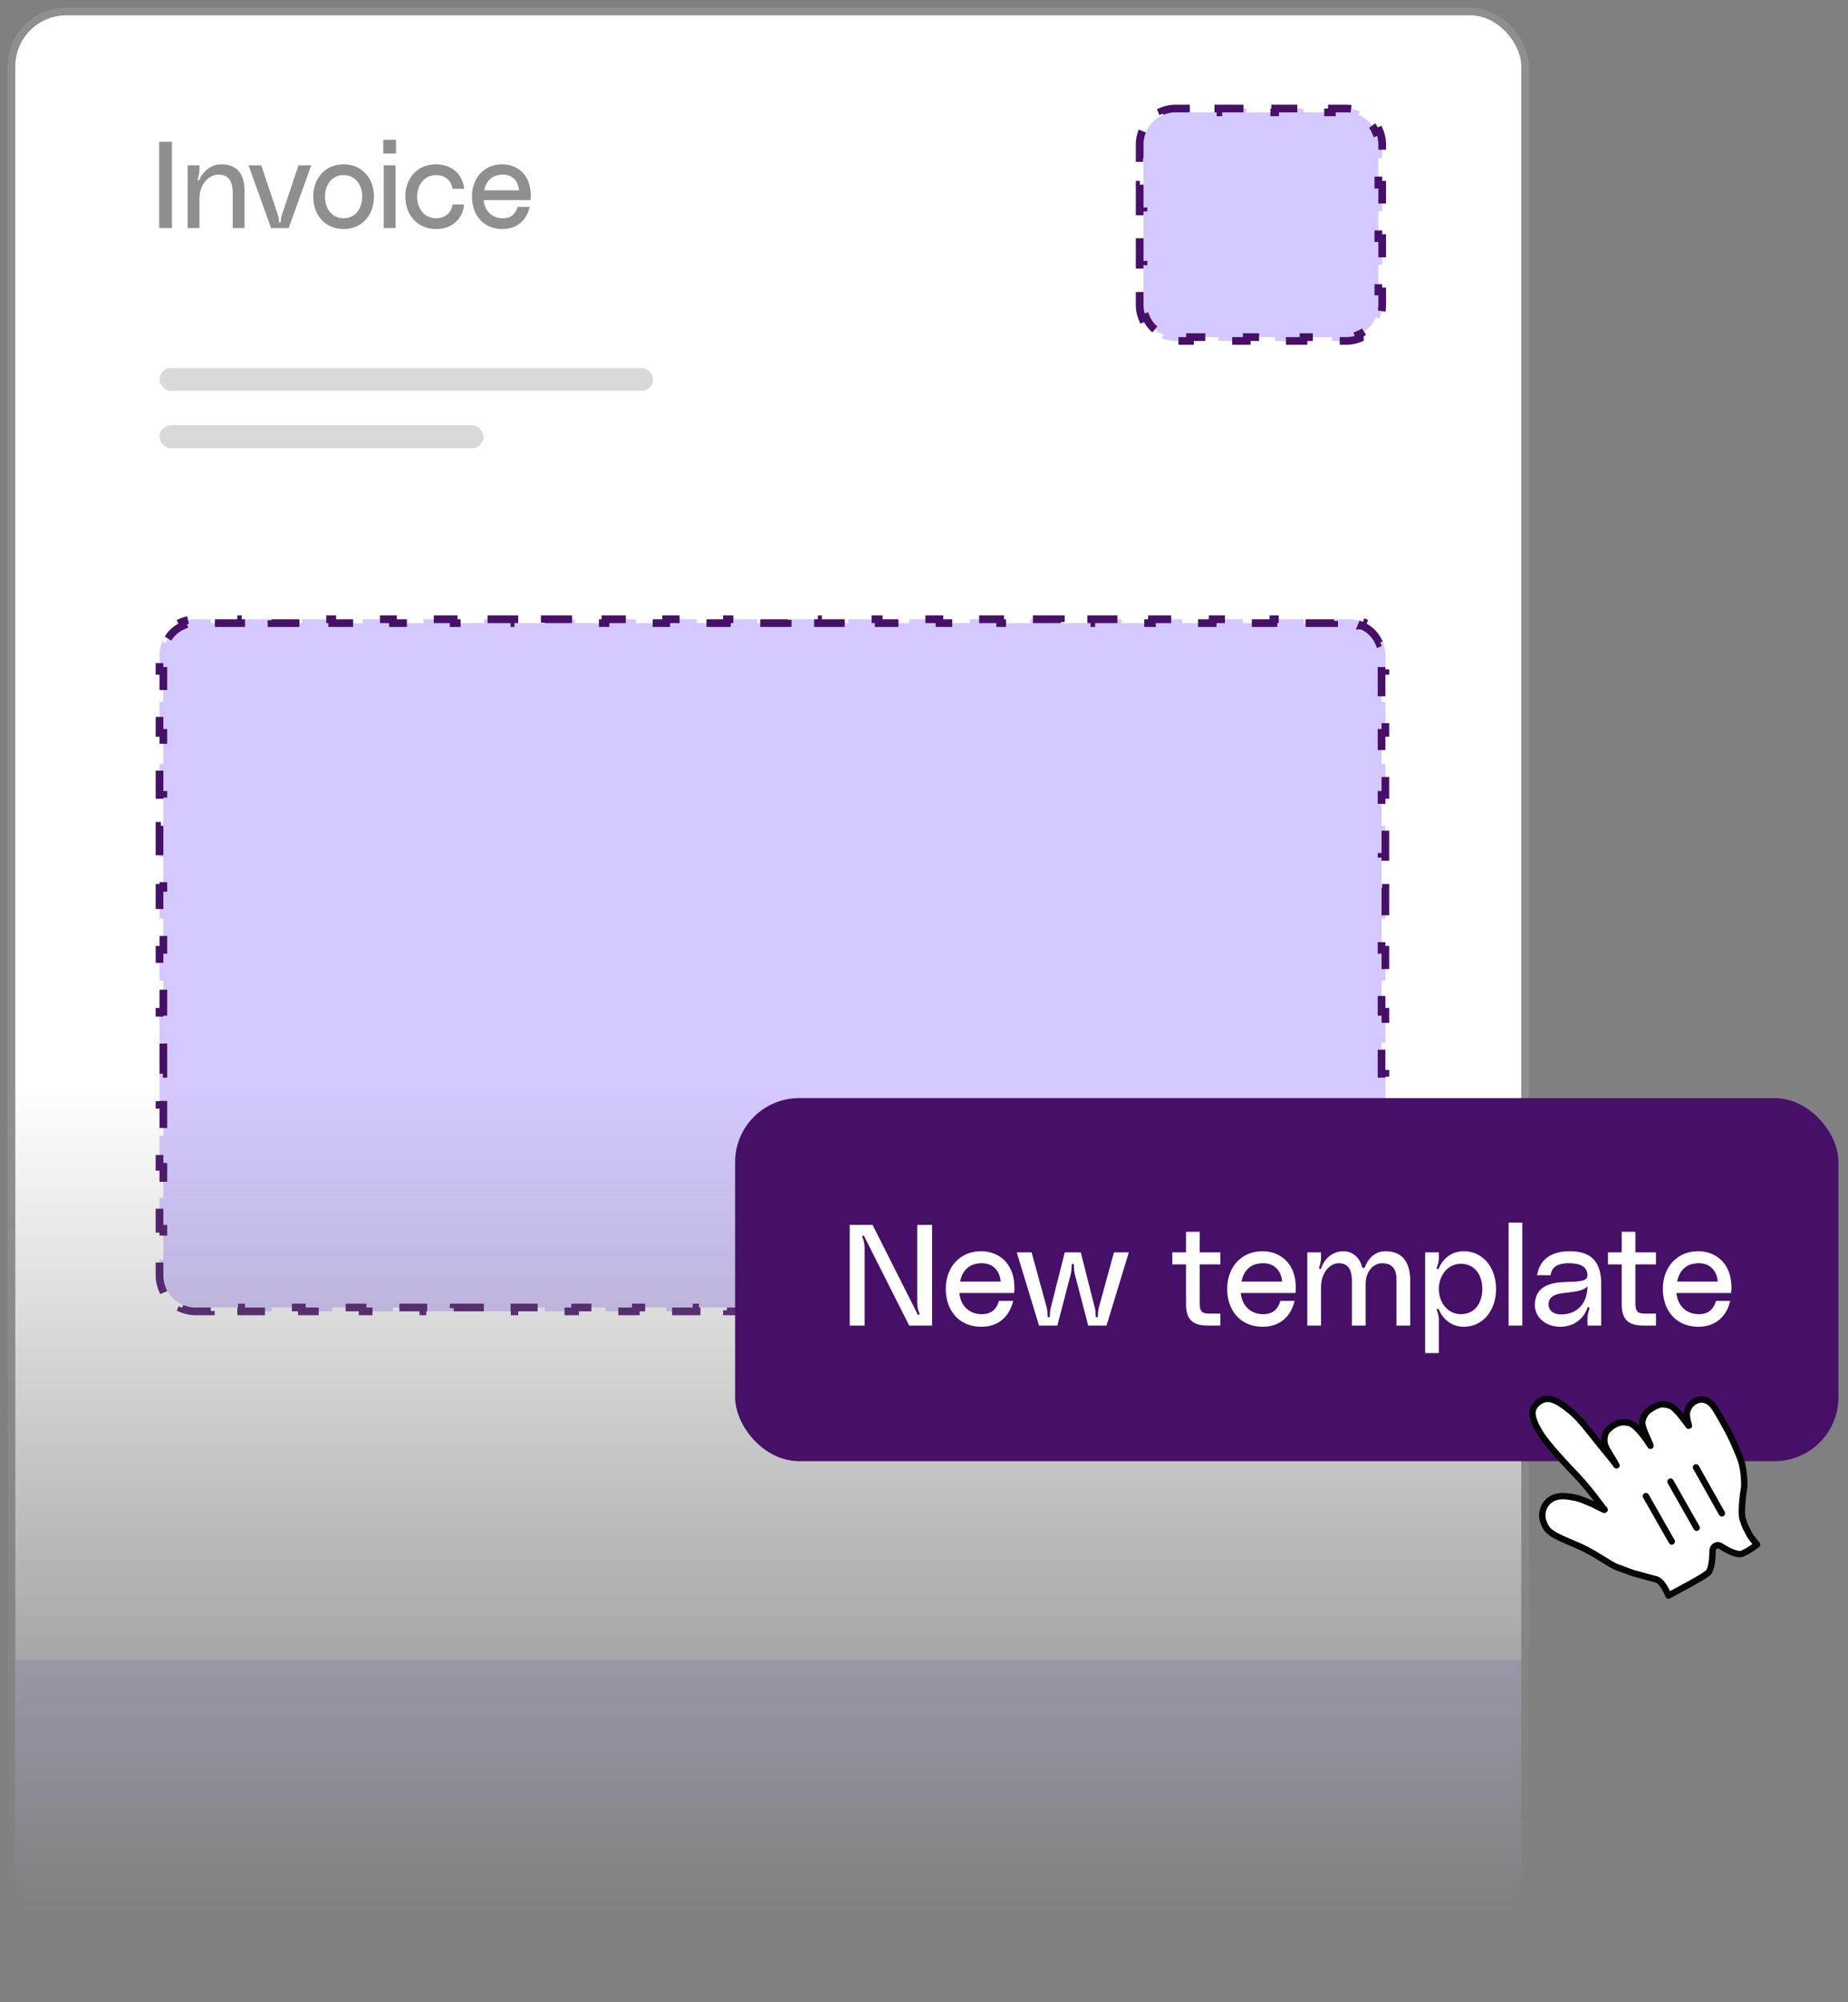
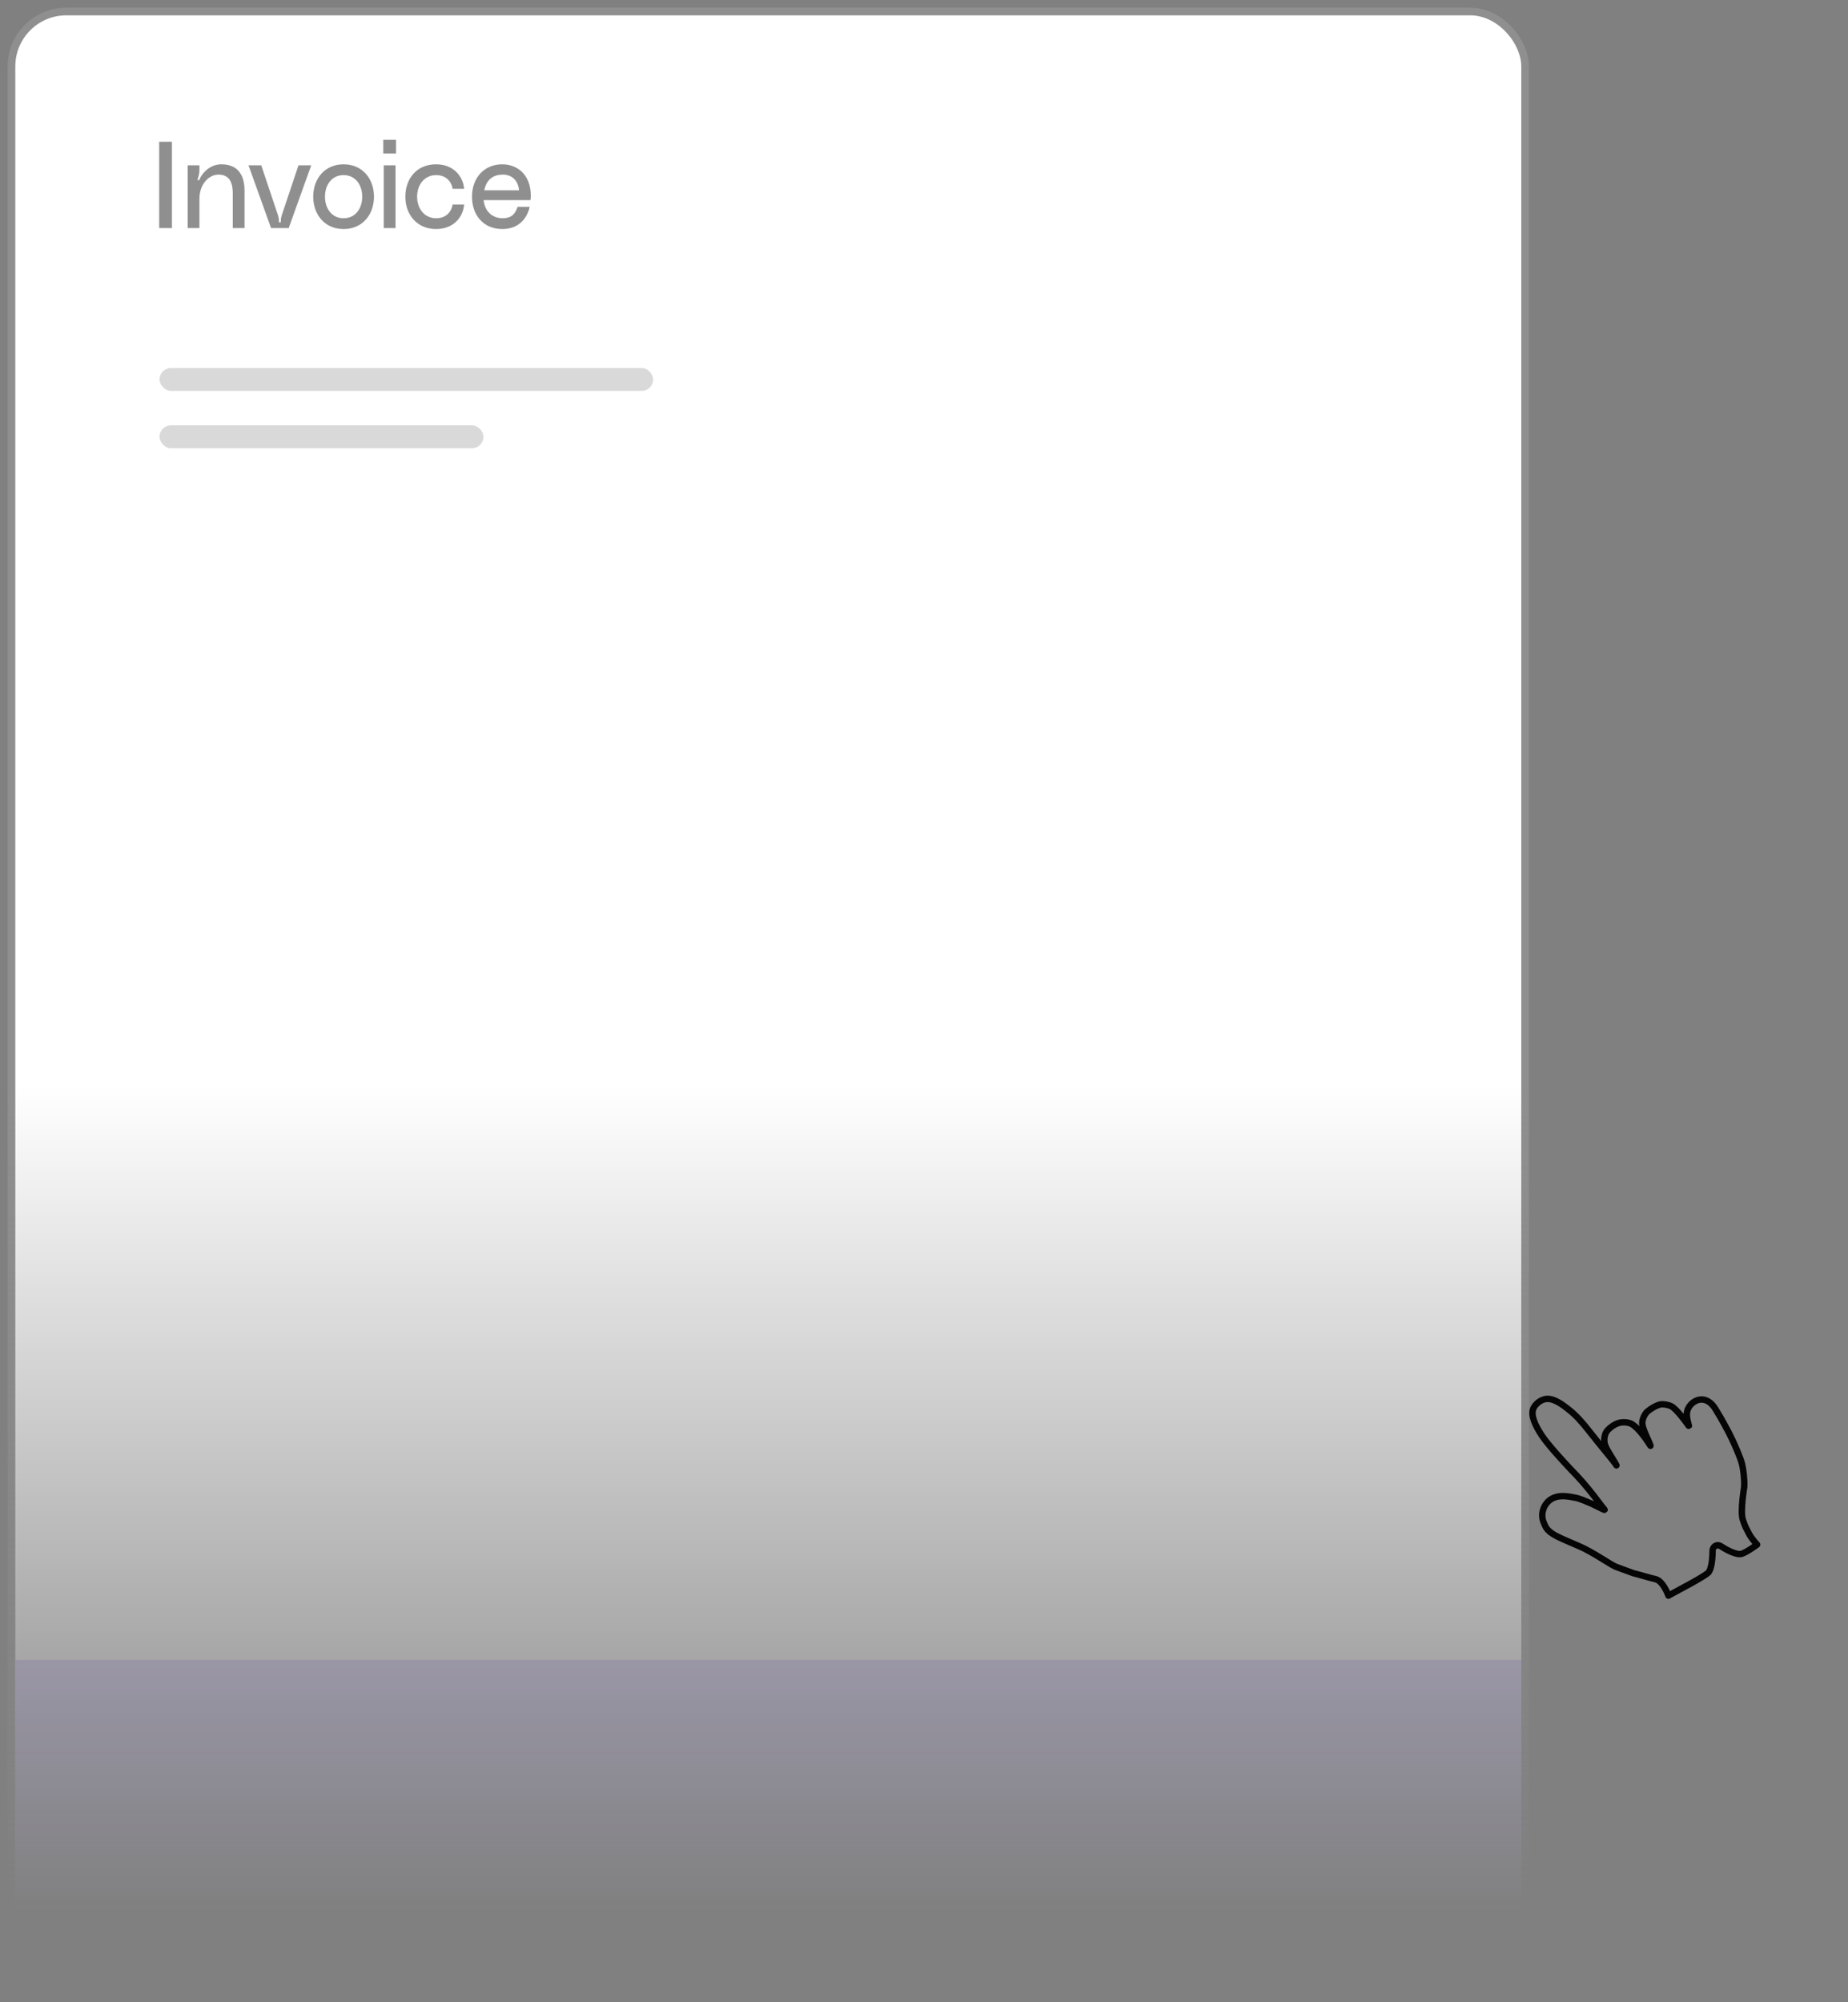
<svg xmlns="http://www.w3.org/2000/svg" width="181" height="196" fill="none">
  <rect width="100%" height="100%" fill="#808080" stroke="none" />
  <g clip-path="url(#a)">
    <mask id="c" width="200" height="216" x="-19" y="-20" maskUnits="userSpaceOnUse" style="mask-type:alpha">
      <path fill="url(#b)" d="M-19-20h200v216H-19z" />
    </mask>
    <g mask="url(#c)">
      <rect width="148.25" height="210.75" x="1.125" y="1.125" fill="#fff" rx="5.375" />
      <rect width="148.25" height="210.75" x="1.125" y="1.125" stroke="#8F8F8F" stroke-width=".75" rx="5.375" />
      <path fill="#D5C8FF" d="M1.5 162.5H149v49H1.5z" />
-       <path fill="#D5C8FF" stroke="#461068" stroke-dasharray="3.01 3.01" stroke-width=".754" d="m16.24 126.05-.348.144a3.526 3.526 0 0 1-.269-1.354v-1.517H16v-3.034h-.377v-3.034H16v-3.033h-.377v-3.034H16v-3.035h-.377v-3.034H16v-3.034h-.377v-3.034H16v-3.034h-.377v-3.034H16V89.95h-.377v-3.034H16v-3.034h-.377v-3.034H16v-3.034h-.377v-3.035H16v-3.033h-.377v-3.034H16v-3.034h-.377V64.16l.005-.179c.02-.414.112-.81.264-1.175l.347.143a3.17 3.17 0 0 1 1.71-1.71l-.143-.347a3.53 3.53 0 0 1 1.354-.269h1.486V61h2.974v-.377h2.974V61h2.973v-.377h2.974V61h2.974v-.377h2.973V61h2.974v-.377h2.973V61h2.973v-.377h2.974V61h2.974v-.377h2.973V61h2.974v-.377h2.973V61h2.974v-.377h2.974V61h2.973v-.377h2.974V61h2.973v-.377h2.974V61h2.974v-.377h2.973V61h2.974v-.377h2.974V61h2.973v-.377h2.974V61h2.973v-.377h2.973V61h2.974v-.377h2.974V61h2.973v-.377h2.974V61h2.973v-.377h2.974V61h2.974v-.377h2.973V61h2.974v-.377h1.486c.479 0 .937.096 1.355.269l-.145.347a3.17 3.17 0 0 1 1.71 1.71l.349-.143c.173.417.268.875.268 1.354v1.517h-.377v3.034h.377v3.034h-.377v3.033h.377v3.034h-.377v3.035h.377v3.034h-.377v3.034h.377v3.034h-.377v3.034h.377v3.034h-.377v3.034h.377v3.034h-.377v3.034h.377v3.034h-.377v3.035h.377v3.034h-.377v3.033h.377v3.034h-.377v3.034h.377v1.517l-.004.179a3.54 3.54 0 0 1-.264 1.175l-.349-.144a3.173 3.173 0 0 1-1.71 1.71l.145.348a3.518 3.518 0 0 1-1.355.269h-1.486V128h-2.974v.377h-2.973V128h-2.974v.377h-2.974V128h-2.973v.377h-2.974V128h-2.973v.377h-2.974V128h-2.974v.377h-2.973V128h-2.974v.377h-2.973V128h-2.973v.377h-2.974V128h-2.974v.377h-2.973V128h-2.974v.377h-2.974V128h-2.973v.377h-2.974V128h-2.973v.377H65.25V128h-2.974v.377h-2.973V128h-2.974v.377h-2.974V128h-2.973v.377h-2.974V128h-2.973v.377h-2.973V128h-2.974v.377h-2.973V128H32.54v.377h-2.974V128h-2.973v.377H23.62V128h-2.974v.377H19.16a3.51 3.51 0 0 1-1.354-.269l.143-.348a3.173 3.173 0 0 1-1.71-1.71Zm95.999-95-.347.144a3.514 3.514 0 0 1-.269-1.354v-1.307H112V25.92h-.377v-2.613H112v-2.614h-.377V18.08H112v-2.613h-.377V14.16l.005-.179a3.52 3.52 0 0 1 .264-1.175l.347.143a3.174 3.174 0 0 1 1.71-1.71l-.143-.347a3.526 3.526 0 0 1 1.354-.269h1.39V11h2.78v-.377h2.78V11h2.78v-.377h2.78V11h2.78v-.377h1.39c.479 0 .937.096 1.354.269l-.144.347c.772.32 1.389.938 1.71 1.71l.348-.143c.174.417.269.875.269 1.354v1.307H135v2.613h.377v2.613H135v2.614h.377v2.613H135v2.613h.377v1.307l-.005.179a3.52 3.52 0 0 1-.264 1.175l-.348-.144a3.173 3.173 0 0 1-1.71 1.71l.144.348a3.526 3.526 0 0 1-1.354.269h-1.39V33h-2.78v.377h-2.78V33h-2.78v.377h-2.78V33h-2.78v.377h-1.39c-.479 0-.937-.096-1.354-.269l.143-.348a3.17 3.17 0 0 1-1.71-1.71Z" />
      <rect width="48.342" height="2.243" x="15.627" y="36.025" fill="#D9D9D9" rx="1.122" />
      <rect width="31.724" height="2.243" x="15.627" y="41.637" fill="#D9D9D9" rx="1.122" />
      <path fill="#8F8F8F" d="M16.84 22.326h-1.248v-8.448h1.248v8.448Zm4.83-6.24c1.415 0 2.28.792 2.28 2.592v3.648h-1.153v-3.408c0-1.428-.612-1.824-1.416-1.824-.888 0-1.848.9-1.848 2.364v2.868h-1.152v-6.144h1.152v.408c0 .252-.024.504-.132.816-.036.108-.084.228.012.252.072.024.108-.06.132-.108.24-.6 1.02-1.464 2.124-1.464Zm2.67.096h1.248l1.632 4.872c.072.204.096.372.096.576 0 .072.012.156.096.156s.096-.084.096-.156c0-.204.024-.372.096-.576l1.632-4.872h1.248l-2.208 6.144h-1.728l-2.208-6.144Zm9.313-.096c1.86 0 2.976 1.428 2.976 3.168 0 1.74-1.116 3.168-2.976 3.168-1.86 0-2.976-1.428-2.976-3.168 0-1.74 1.116-3.168 2.976-3.168Zm0 5.28c1.152 0 1.824-.948 1.824-2.112 0-1.164-.672-2.112-1.824-2.112-1.152 0-1.824.948-1.824 2.112 0 1.164.672 2.112 1.824 2.112Zm3.887-6.336v-1.344h1.248v1.344H37.54Zm.048 7.296v-6.144h1.152v6.144h-1.152Zm2.112-3.072c0-1.74 1.092-3.168 3.012-3.168 1.68 0 2.64 1.14 2.748 2.4h-1.128c-.108-.696-.636-1.344-1.608-1.344-1.176 0-1.872.972-1.872 2.112 0 1.14.696 2.112 1.872 2.112.972 0 1.5-.648 1.608-1.344h1.128c-.108 1.26-1.056 2.4-2.748 2.4-1.884 0-3.012-1.428-3.012-3.168Zm12.288-.084c0 .168-.012.288-.036.42h-4.584c.084.984.756 1.776 1.872 1.776.828 0 1.236-.408 1.452-1.116h1.188c-.252 1.14-1.092 2.172-2.664 2.172-1.932 0-2.988-1.428-2.988-3.168 0-1.848 1.2-3.168 2.964-3.168 1.368 0 2.796.9 2.796 3.084Zm-4.56-.54h3.408c-.072-.9-.648-1.536-1.584-1.536-1.152 0-1.656.708-1.824 1.536Z" />
    </g>
-     <rect width="108.069" height="35.543" x="72" y="107.5" fill="#461068" rx="6.272" />
-     <path fill="#fff" d="M83.226 129.771v-9.856h2.24l4.396 8.722c.028.042.056.098.126.084.098-.028.084-.112.028-.238-.14-.322-.182-.658-.182-1.064v-7.504h1.456v9.856h-2.24l-4.396-8.722c-.014-.042-.07-.112-.126-.084-.098.042-.084.112-.028.238.14.322.182.658.182 1.064v7.504h-1.456Zm16.13-3.682c0 .196-.014.336-.042.49h-5.348c.098 1.148.882 2.072 2.184 2.072.965 0 1.441-.476 1.694-1.302h1.386c-.294 1.33-1.275 2.534-3.109 2.534-2.253 0-3.486-1.666-3.486-3.696 0-2.156 1.4-3.696 3.459-3.696 1.596 0 3.262 1.05 3.262 3.598Zm-5.32-.63h3.975c-.084-1.05-.755-1.792-1.847-1.792-1.344 0-1.933.826-2.129 1.792Zm5.548-2.856h1.456l1.47 5.362c.07.28.098.546.098.826 0 .084.014.168.112.168s.112-.084.112-.168c0-.28.028-.546.098-.826l1.358-5.362h1.568l1.358 5.362c.07.28.098.546.098.826 0 .084.014.168.112.168s.112-.084.112-.168c0-.28.028-.546.098-.826l1.47-5.362h1.456l-2.184 7.168h-1.792l-1.33-5.096a3.973 3.973 0 0 1-.07-.756c0-.084 0-.182-.112-.182s-.112.098-.112.182c0 .28-.028.546-.07.756l-1.33 5.096h-1.792l-2.184-7.168Zm19.94 1.176h-2.016v3.752c0 .812.168 1.064.952 1.064h1.064v1.176h-1.176c-1.484 0-2.184-.546-2.184-2.1v-3.892h-1.344v-1.176h1.344v-2.016h1.344v2.016h2.016v1.176Zm7.394 2.31c0 .196-.014.336-.042.49h-5.348c.098 1.148.882 2.072 2.184 2.072.966 0 1.442-.476 1.694-1.302h1.386c-.294 1.33-1.274 2.534-3.108 2.534-2.254 0-3.486-1.666-3.486-3.696 0-2.156 1.4-3.696 3.458-3.696 1.596 0 3.262 1.05 3.262 3.598Zm-5.32-.63h3.976c-.084-1.05-.756-1.792-1.848-1.792-1.344 0-1.932.826-2.128 1.792Zm14.088-2.968c1.344 0 2.436.7 2.436 2.912v4.368h-1.344v-4.536c0-1.12-.546-1.568-1.414-1.568-.784 0-1.61.728-1.61 2.044v4.06h-1.344v-4.368c0-1.12-.378-1.736-1.288-1.736-.868 0-1.736.924-1.736 2.352v3.752h-1.344v-7.168h1.344v.476c0 .266-.028.504-.154.91-.028.112-.07.21.028.238.098.028.14-.056.154-.112.35-.98 1.176-1.624 2.156-1.624.91 0 1.624.644 1.834 1.526.014.07.056.112.14.112.098 0 .126-.042.154-.112.378-.98 1.106-1.526 1.988-1.526Zm5.24.112v.56c0 .266-.042.476-.14.77-.042.112-.126.252 0 .294.112.042.154-.098.168-.14.42-.924 1.26-1.596 2.408-1.596 1.862 0 3.164 1.568 3.164 3.696s-1.302 3.696-3.164 3.696c-1.12 0-1.974-.658-2.408-1.624-.014-.042-.056-.154-.14-.126-.14.042-.07.168-.028.28.098.308.14.504.14.756v3.29h-1.344v-9.856h1.344Zm2.156 6.048c1.4 0 2.1-1.134 2.1-2.464s-.7-2.464-2.1-2.464c-1.274 0-2.156 1.134-2.156 2.464s.882 2.464 2.156 2.464Zm4.675-8.96h1.344v10.08h-1.344v-10.08Zm2.574 8.078c0-1.638 1.204-2.142 2.576-2.24 1.288-.098 2.59.056 2.576-.686-.014-.588-.35-1.176-1.82-1.176-1.26 0-1.694.476-1.792 1.176h-1.316c.252-1.638 1.512-2.352 3.164-2.352 1.61 0 3.108.56 3.108 3.192v4.088h-1.344v-.686c0-.266.028-.476.154-.84.028-.126.084-.238-.014-.28-.112-.042-.14.07-.168.14-.406 1.064-1.358 1.778-2.66 1.778-1.358 0-2.464-.896-2.464-2.114Zm5.152-1.862c-.434.532-1.4.546-2.492.7-.868.126-1.316.434-1.316 1.092 0 .574.476 1.106 1.638.952 1.092-.14 2.156-.938 2.17-2.744Zm6.711-2.128h-2.016v3.752c0 .812.168 1.064.952 1.064h1.064v1.176h-1.176c-1.484 0-2.184-.546-2.184-2.1v-3.892h-1.344v-1.176h1.344v-2.016h1.344v2.016h2.016v1.176Zm7.394 2.31c0 .196-.014.336-.042.49h-5.348c.098 1.148.882 2.072 2.184 2.072.966 0 1.442-.476 1.694-1.302h1.386c-.294 1.33-1.274 2.534-3.108 2.534-2.254 0-3.486-1.666-3.486-3.696 0-2.156 1.4-3.696 3.458-3.696 1.596 0 3.262 1.05 3.262 3.598Zm-5.32-.63h3.976c-.084-1.05-.756-1.792-1.848-1.792-1.344 0-1.932.826-2.128 1.792Z" />
-     <path fill="#fff" fill-rule="evenodd" d="M158.262 153.379c-.611-.272-1.572-.989-2.979-1.724-.796-.416-2.551-1.055-3.22-1.505-.586-.4-.696-.665-.889-1.161-.344-.883.09-1.964.983-2.353.674-.294 1.466-.152 2.19-.004.436.089 1.075.379 1.449.535.343.143.452.221.835.402.508.241.707.389.352.01-.45-.596-1.212-1.619-1.967-2.478-.572-.65-.676-.745-1.144-1.228-.498-.515-.817-.892-1.326-1.449-.358-.395-1.063-1.216-1.406-1.708-.471-.673-1.16-1.813-1.028-2.59.103-.607.808-1.169 1.433-1.182.819-.016 1.721.751 2.102 1.046.684.53 1.317 1.23 2.068 2.196.956 1.228 2.374 2.882 2.606 3.267-.24-.497-.921-1.445-1.102-1.95-.163-.457-.104-1.129.238-1.494.289-.309.678-.58 1.085-.705.432-.133 1.001-.069 1.307.121.901.562 1.843 2.216 1.811 2.117-.169-.548-.811-1.648-.809-2.257.001-.402.285-.923.494-1.098.323-.271.755-.541 1.179-.677.342-.108.973.044 1.189.166.519.297 1.383 1.478 1.678 1.897.122.173-.196-.562-.178-1.161.032-1.112 1.708-2.266 2.801-.479.509.834.481.798.802 1.371.379.673.591 1.086.831 1.592.254.542.81 1.778.976 2.434.115.452.26 1.53.211 2.252 0 0-.406 2.369-.138 3.183.266.813.317.791.581 1.326.262.534.823 1.117.823 1.117s-.91.689-1.492.898c-.526.188-1.69-.49-2.018-.714-.451-.308-.857.028-.855.441.003.654-.089 1.883-.478 2.175-.76.571-2.502 1.459-3.844 2.195 0 0-.512-1.444-1.273-1.611-.564-.126-1.593-.447-2.181-.589l-1.697-.624Z" clip-rule="evenodd" />
    <path stroke="#050505" stroke-linecap="round" stroke-linejoin="round" stroke-width=".627" d="M158.262 153.379c-.611-.272-1.572-.989-2.979-1.724-.796-.416-2.551-1.055-3.22-1.505-.586-.4-.696-.665-.889-1.161-.344-.883.09-1.964.983-2.353.674-.294 1.466-.152 2.19-.004.436.089 1.075.379 1.449.535.343.143.452.221.835.402.508.241.707.389.352.01-.45-.596-1.212-1.619-1.967-2.478-.572-.65-.676-.745-1.144-1.228-.498-.515-.817-.892-1.326-1.449-.358-.395-1.063-1.216-1.406-1.708-.471-.673-1.16-1.813-1.028-2.59.103-.607.808-1.169 1.433-1.182.819-.016 1.721.751 2.102 1.046.684.53 1.317 1.23 2.068 2.196.956 1.228 2.374 2.882 2.606 3.267-.24-.497-.921-1.445-1.102-1.95-.163-.457-.104-1.129.238-1.494.289-.309.678-.58 1.085-.705.432-.133 1.001-.069 1.307.121.901.562 1.843 2.216 1.811 2.117-.169-.548-.811-1.648-.809-2.257.001-.402.285-.923.494-1.098.323-.271.755-.541 1.179-.677.342-.108.973.044 1.189.166.519.297 1.383 1.478 1.678 1.897.122.173-.196-.562-.178-1.161.032-1.112 1.708-2.266 2.801-.479.509.834.481.798.802 1.371.379.673.591 1.086.831 1.592.254.542.81 1.778.976 2.434.115.452.26 1.53.211 2.252 0 0-.406 2.369-.138 3.183.266.813.317.791.581 1.326.262.534.823 1.117.823 1.117s-.91.689-1.492.898c-.526.188-1.69-.49-2.018-.714-.451-.308-.857.028-.855.441.003.654-.089 1.883-.478 2.175-.76.571-2.502 1.459-3.844 2.195 0 0-.512-1.444-1.273-1.611-.564-.126-1.593-.447-2.181-.589l-1.697-.624Z" clip-rule="evenodd" />
-     <path stroke="#050505" stroke-linecap="round" stroke-width=".627" d="m168.645 148.149-2.53-4.503m.06 5.912-2.56-4.509m-2.41 1.412 2.532 4.445" />
  </g>
  <defs>
    <linearGradient id="b" x1="81" x2="81" y1="187.336" y2="106.221" gradientUnits="userSpaceOnUse">
      <stop stop-color="#1D1D1B" stop-opacity="0" />
      <stop offset="1" stop-color="#83837A" />
    </linearGradient>
    <clipPath id="a">
      <path fill="#fff" d="M0 0h181v196H0z" />
    </clipPath>
  </defs>
</svg>